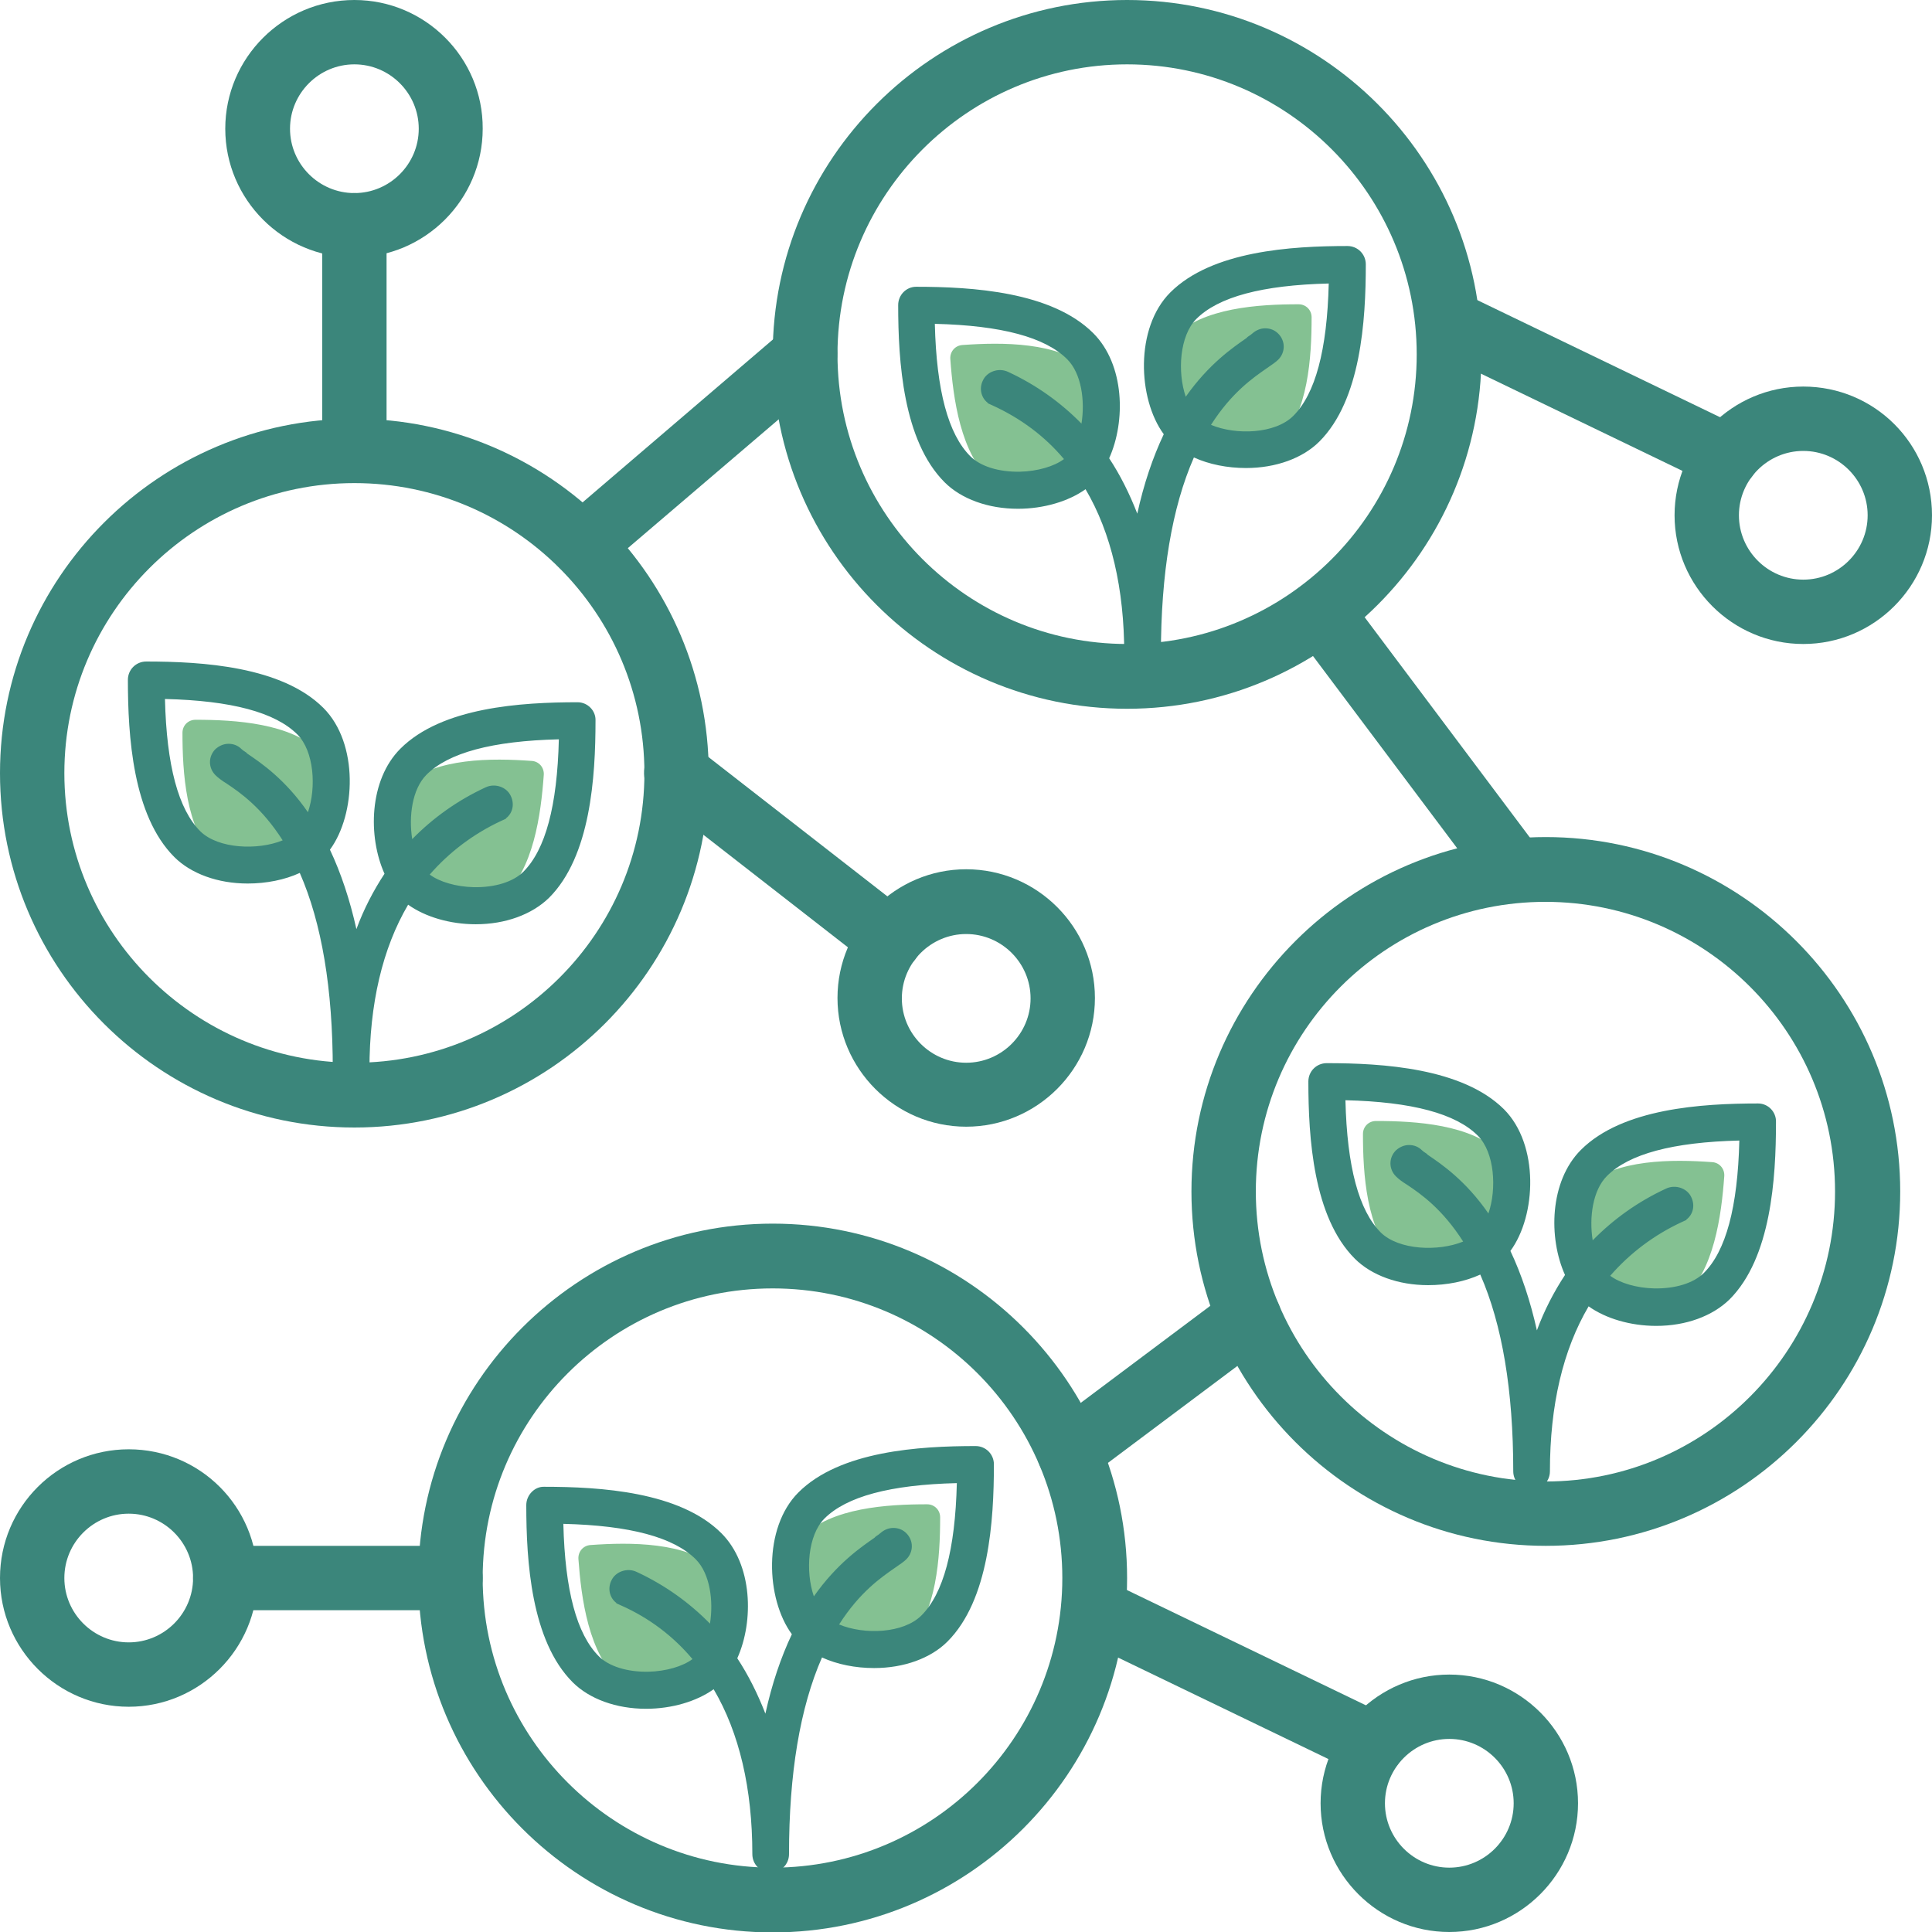
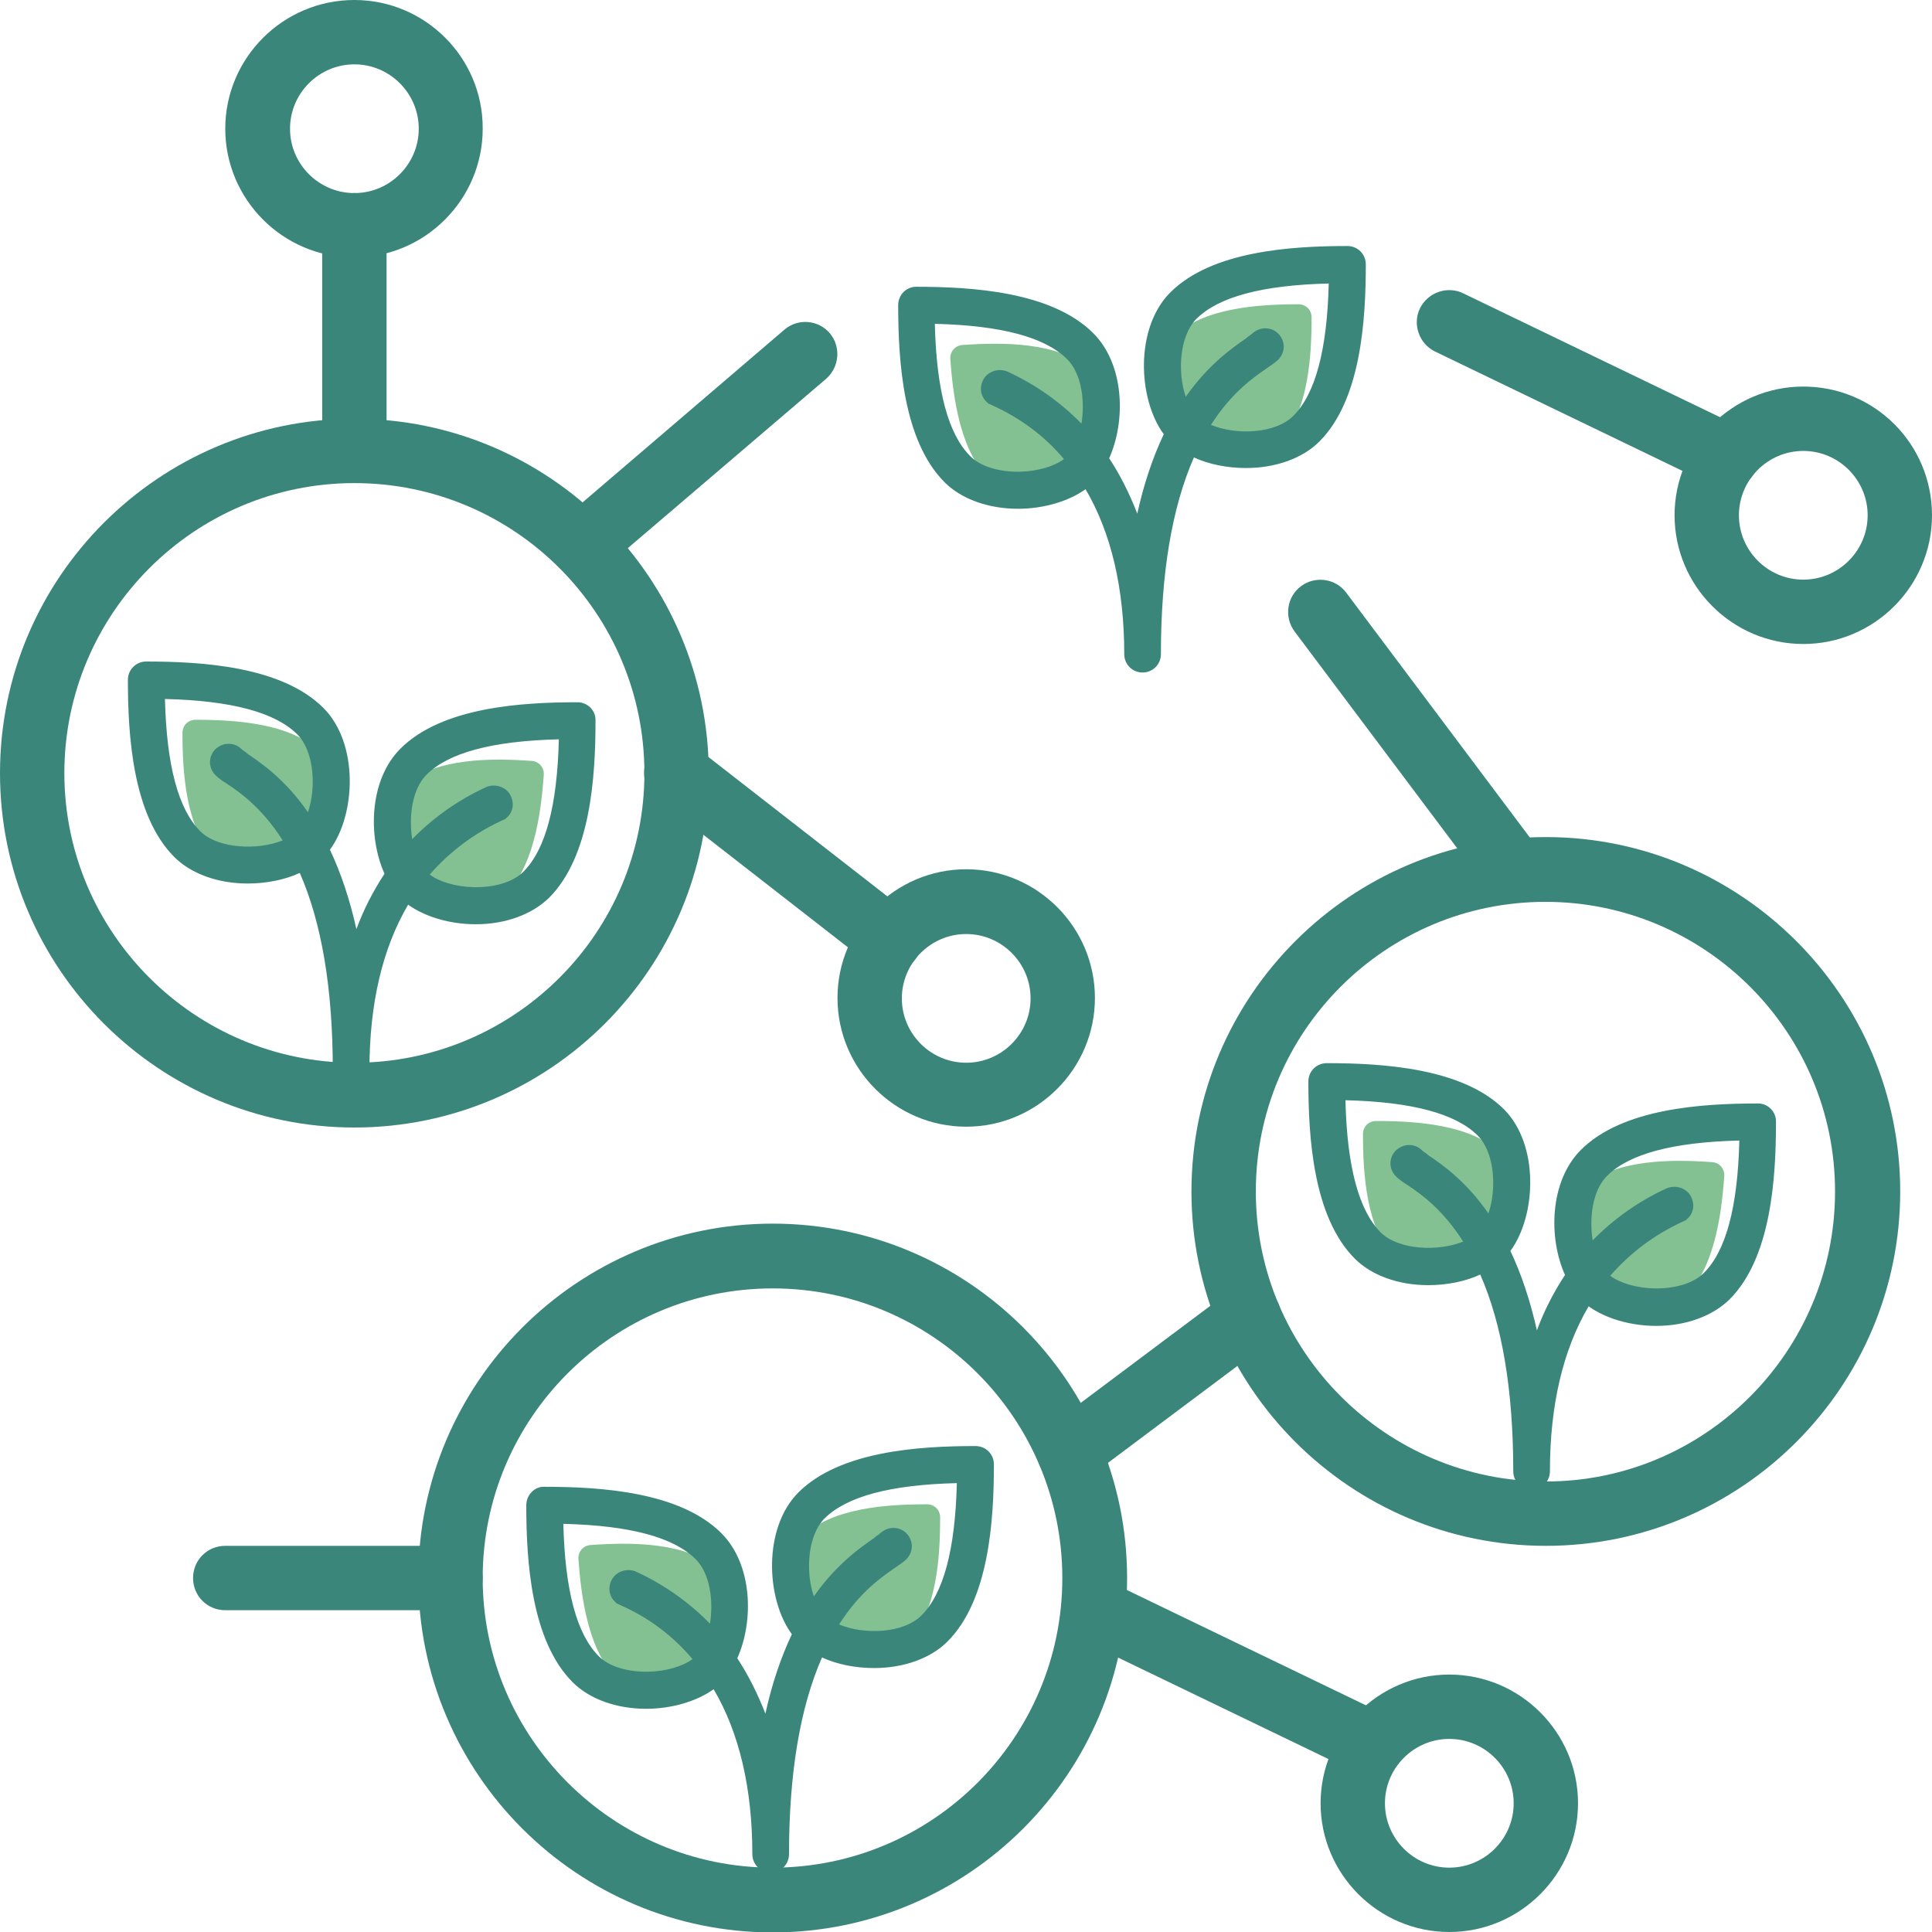
<svg xmlns="http://www.w3.org/2000/svg" width="97" height="97" viewBox="0 0 97 97" fill="none">
  <g clip-path="url(#clip0)">
    <path d="M20.185 44.931C21.371 45.954 23.866 46.22 25.216 45.054C26.791 43.684 27.159 40.882 27.302 38.898C27.323 38.53 27.057 38.223 26.689 38.203C24.705 38.06 21.883 38.039 20.308 39.41C19.674 39.962 19.265 40.882 19.183 41.946C19.142 42.62 19.224 43.275 19.428 43.827" fill="#84C192" />
    <path d="M16.319 42.804C17.26 41.557 17.342 39.041 16.094 37.773C14.622 36.301 11.799 36.138 9.816 36.138C9.447 36.138 9.161 36.424 9.161 36.792C9.161 38.776 9.325 41.598 10.797 43.07C11.39 43.663 12.331 44.011 13.395 44.011C14.069 44.011 14.703 43.868 15.256 43.623" fill="#84C192" />
    <path d="M28.999 35.258C26.177 35.258 22.189 35.503 20.103 37.589C18.528 39.164 18.467 42.007 19.305 43.868C18.753 44.706 18.262 45.647 17.894 46.649C17.567 45.177 17.117 43.827 16.565 42.661C17.874 40.882 18.017 37.324 16.238 35.544C14.151 33.458 10.164 33.213 7.341 33.213C6.83 33.213 6.421 33.622 6.421 34.133C6.421 36.956 6.666 40.943 8.752 43.029C9.591 43.868 10.941 44.359 12.434 44.359C13.374 44.359 14.295 44.175 15.051 43.827C16.156 46.343 16.708 49.656 16.708 53.705C16.708 54.216 17.117 54.625 17.628 54.625C18.139 54.625 18.549 54.216 18.549 53.705C18.549 50.392 19.203 47.611 20.491 45.422C21.35 46.036 22.598 46.404 23.886 46.404C25.379 46.404 26.709 45.913 27.567 45.075C29.654 42.989 29.899 39.001 29.899 36.178C29.919 35.688 29.51 35.258 28.999 35.258ZM25.175 41.209L25.4 41.107V41.087C25.727 40.841 25.849 40.391 25.645 39.962C25.441 39.512 24.847 39.307 24.377 39.532C22.966 40.187 21.739 41.066 20.696 42.13C20.512 40.984 20.696 39.614 21.412 38.898C22.516 37.794 24.704 37.201 28.058 37.119C27.977 40.473 27.383 42.661 26.279 43.766C25.768 44.277 24.847 44.563 23.784 44.543C22.905 44.522 22.066 44.277 21.575 43.909C22.557 42.784 23.764 41.864 25.175 41.209ZM12.352 37.773C12.249 37.712 12.168 37.651 12.127 37.61C11.943 37.426 11.718 37.344 11.472 37.344C11.227 37.344 11.002 37.446 10.818 37.61C10.45 37.978 10.45 38.551 10.818 38.919C10.941 39.041 11.125 39.185 11.39 39.348C12.065 39.798 13.149 40.555 14.192 42.191C12.945 42.702 10.961 42.62 10.061 41.741C8.957 40.637 8.364 38.448 8.282 35.094C11.636 35.176 13.824 35.769 14.929 36.874C15.767 37.712 15.89 39.532 15.46 40.78C14.315 39.123 13.108 38.305 12.413 37.835L12.352 37.773Z" fill="#3B867B" />
    <path d="M90.538 19.408C86.979 19.408 84.075 22.312 84.075 25.871C84.075 29.429 86.979 32.333 90.538 32.333C94.096 32.333 97 29.429 97 25.871C97 22.292 94.117 19.408 90.538 19.408ZM90.538 29.102C88.758 29.102 87.306 27.65 87.306 25.871C87.306 24.091 88.758 22.64 90.538 22.64C92.317 22.64 93.769 24.091 93.769 25.871C93.769 27.65 92.317 29.102 90.538 29.102Z" fill="#3B867B" />
-     <path d="M6.463 72.765C2.904 72.765 0 75.649 0 79.228C0 82.787 2.904 85.691 6.463 85.691C10.021 85.691 12.925 82.787 12.925 79.228C12.925 75.649 10.041 72.765 6.463 72.765ZM6.463 82.459C4.683 82.459 3.231 81.007 3.231 79.228C3.231 77.449 4.683 75.997 6.463 75.997C8.242 75.997 9.694 77.449 9.694 79.228C9.694 81.007 8.242 82.459 6.463 82.459Z" fill="#3B867B" />
    <path d="M87.408 21.453L73.46 14.725C72.663 14.336 71.681 14.684 71.292 15.482C70.904 16.279 71.251 17.261 72.049 17.649L85.997 24.378C86.222 24.48 86.467 24.541 86.692 24.541C87.285 24.541 87.878 24.214 88.144 23.621C88.553 22.803 88.206 21.842 87.408 21.453Z" fill="#3B867B" />
    <path d="M72.765 84.075C69.207 84.075 66.303 86.979 66.303 90.537C66.303 94.096 69.207 97 72.765 97C76.324 97 79.228 94.096 79.228 90.537C79.228 86.979 76.324 84.075 72.765 84.075ZM72.765 93.769C70.986 93.769 69.534 92.317 69.534 90.537C69.534 88.758 70.986 87.306 72.765 87.306C74.545 87.306 75.997 88.758 75.997 90.537C75.997 92.317 74.545 93.769 72.765 93.769Z" fill="#3B867B" />
    <path d="M69.616 86.12L55.668 79.391C54.871 79.003 53.889 79.33 53.5 80.148C53.112 80.946 53.459 81.927 54.257 82.316L68.205 89.044C68.43 89.147 68.675 89.208 68.9 89.208C69.493 89.208 70.086 88.881 70.352 88.288C70.761 87.47 70.434 86.508 69.616 86.12Z" fill="#3B867B" />
    <path d="M48.51 43.643C44.952 43.643 42.048 46.547 42.048 50.105C42.048 53.664 44.952 56.568 48.51 56.568C52.069 56.568 54.973 53.664 54.973 50.105C54.973 46.547 52.069 43.643 48.51 43.643ZM48.51 53.357C46.731 53.357 45.279 51.905 45.279 50.126C45.279 48.347 46.731 46.895 48.51 46.895C50.29 46.895 51.742 48.347 51.742 50.126C51.742 51.905 50.29 53.357 48.51 53.357Z" fill="#3B867B" />
    <path d="M45.668 45.872L34.952 37.528C34.256 36.976 33.234 37.099 32.682 37.814C32.129 38.51 32.252 39.532 32.968 40.084L43.684 48.428C43.971 48.654 44.339 48.776 44.686 48.776C45.177 48.776 45.648 48.572 45.954 48.163C46.486 47.447 46.363 46.424 45.668 45.872Z" fill="#3B867B" />
    <path d="M77.612 42.027C67.816 42.027 59.819 50.003 59.819 59.82C59.819 69.636 67.795 77.612 77.612 77.612C87.428 77.612 95.404 69.636 95.404 59.82C95.404 50.003 87.408 42.027 77.612 42.027ZM77.612 74.381C69.595 74.381 63.051 67.857 63.051 59.82C63.051 51.782 69.575 45.279 77.591 45.279C85.608 45.279 92.132 51.803 92.132 59.82C92.132 67.837 85.629 74.381 77.612 74.381Z" fill="#3B867B" />
    <path d="M38.795 61.435C28.999 61.435 21.003 69.412 21.003 79.228C21.003 89.045 28.979 97.021 38.795 97.021C48.612 97.021 56.588 89.045 56.588 79.228C56.588 69.412 48.612 61.435 38.795 61.435ZM38.795 93.769C30.779 93.769 24.234 87.245 24.234 79.228C24.234 71.211 30.758 64.687 38.795 64.687C46.833 64.687 53.336 71.211 53.336 79.228C53.336 87.245 46.833 93.769 38.795 93.769Z" fill="#3B867B" />
    <path d="M17.793 21.024C7.996 21.024 0 29 0 38.816C0 48.633 7.976 56.609 17.793 56.609C27.609 56.609 35.585 48.633 35.585 38.816C35.565 29 27.589 21.024 17.793 21.024ZM17.793 53.357C9.776 53.357 3.231 46.833 3.231 38.816C3.231 30.799 9.755 24.255 17.793 24.255C25.83 24.255 32.354 30.779 32.354 38.816C32.354 46.853 25.809 53.357 17.793 53.357Z" fill="#3B867B" />
-     <path d="M56.588 0C46.792 0 38.796 7.976 38.796 17.793C38.796 27.609 46.772 35.585 56.588 35.585C66.405 35.585 74.381 27.609 74.381 17.793C74.381 7.976 66.385 0 56.588 0ZM56.588 32.333C48.572 32.333 42.048 25.809 42.048 17.793C42.048 9.776 48.572 3.231 56.588 3.231C64.605 3.231 71.129 9.755 71.129 17.793C71.129 25.809 64.605 32.333 56.588 32.333Z" fill="#3B867B" />
    <path d="M41.66 16.729C41.087 16.054 40.065 15.972 39.39 16.545L28.182 26.137C27.508 26.709 27.426 27.732 27.998 28.407C28.326 28.775 28.775 28.979 29.225 28.979C29.593 28.979 29.962 28.857 30.268 28.591L41.476 19.02C42.151 18.426 42.232 17.404 41.66 16.729Z" fill="#3B867B" />
    <path d="M77.285 42.682L67.591 29.757C67.059 29.041 66.037 28.898 65.321 29.429C64.605 29.961 64.462 30.984 64.994 31.7L74.688 44.625C75.015 45.054 75.485 45.279 75.976 45.279C76.303 45.279 76.651 45.177 76.937 44.952C77.673 44.42 77.817 43.398 77.285 42.682Z" fill="#3B867B" />
    <path d="M64.012 65.157C63.48 64.442 62.458 64.299 61.742 64.83L52.703 71.6C51.987 72.131 51.844 73.154 52.375 73.87C52.703 74.299 53.173 74.524 53.664 74.524C54.011 74.524 54.339 74.422 54.625 74.197L63.664 67.428C64.401 66.896 64.544 65.873 64.012 65.157Z" fill="#3B867B" />
-     <path d="M22.639 77.612H11.309C10.409 77.612 9.693 78.328 9.693 79.228C9.693 80.128 10.409 80.844 11.309 80.844H22.619C23.518 80.844 24.234 80.128 24.234 79.228C24.234 78.328 23.518 77.612 22.639 77.612Z" fill="#3B867B" />
+     <path d="M22.639 77.612H11.309C10.409 77.612 9.693 78.328 9.693 79.228C9.693 80.128 10.409 80.844 11.309 80.844H22.619C23.518 80.844 24.234 80.128 24.234 79.228C24.234 78.328 23.518 77.612 22.639 77.612" fill="#3B867B" />
    <path d="M17.793 0C14.214 0 11.31 2.904 11.31 6.463C11.31 10.021 14.214 12.925 17.772 12.925C21.331 12.925 24.235 10.021 24.235 6.463C24.255 2.904 21.351 0 17.793 0ZM17.793 9.694C16.013 9.694 14.561 8.242 14.561 6.463C14.561 4.683 16.013 3.231 17.793 3.231C19.572 3.231 21.024 4.683 21.024 6.463C21.024 8.242 19.572 9.694 17.793 9.694Z" fill="#3B867B" />
    <path d="M17.792 9.694C16.893 9.694 16.177 10.41 16.177 11.309V22.619C16.177 23.519 16.893 24.235 17.792 24.235C18.692 24.235 19.408 23.519 19.408 22.619V11.309C19.408 10.43 18.672 9.694 17.792 9.694Z" fill="#3B867B" />
    <path d="M55.586 22.946C55.79 22.394 55.892 21.74 55.831 21.065C55.749 20.022 55.361 19.101 54.706 18.529C53.132 17.159 50.309 17.179 48.326 17.322C47.958 17.343 47.692 17.649 47.712 18.017C47.855 20.001 48.223 22.803 49.798 24.173C51.127 25.339 53.643 25.073 54.829 24.051" fill="#84C192" />
    <path d="M59.758 22.762C60.289 23.008 60.944 23.151 61.619 23.151C62.682 23.151 63.623 22.803 64.216 22.21C65.689 20.738 65.852 17.915 65.852 15.931C65.852 15.563 65.566 15.277 65.198 15.277C63.214 15.277 60.392 15.441 58.919 16.913C57.672 18.161 57.754 20.676 58.694 21.944" fill="#84C192" />
    <path d="M45.095 15.318C45.095 18.14 45.34 22.128 47.426 24.214C48.265 25.053 49.614 25.544 51.107 25.544C52.396 25.544 53.643 25.175 54.502 24.562C55.791 26.75 56.445 29.552 56.445 32.845C56.445 33.356 56.854 33.765 57.365 33.765C57.877 33.765 58.286 33.356 58.286 32.845C58.286 28.795 58.838 25.482 59.942 22.967C60.699 23.314 61.619 23.498 62.56 23.498C64.053 23.498 65.403 23.008 66.241 22.169C68.327 20.083 68.573 16.095 68.573 13.273C68.573 12.762 68.164 12.352 67.652 12.352C64.83 12.352 60.842 12.598 58.756 14.684C56.977 16.463 57.12 20.022 58.429 21.801C57.877 22.967 57.427 24.296 57.1 25.789C56.711 24.787 56.241 23.846 55.688 23.008C56.527 21.146 56.466 18.304 54.891 16.729C52.805 14.643 48.817 14.398 45.995 14.398C45.504 14.398 45.095 14.807 45.095 15.318ZM53.418 23.049C52.928 23.417 52.089 23.662 51.21 23.683C50.146 23.703 49.226 23.417 48.715 22.905C47.61 21.801 47.017 19.613 46.935 16.259C50.289 16.34 52.478 16.934 53.582 18.038C54.298 18.754 54.482 20.124 54.298 21.269C53.255 20.206 52.028 19.326 50.617 18.672C50.146 18.447 49.553 18.651 49.349 19.101C49.144 19.511 49.267 19.981 49.594 20.226V20.247L49.819 20.349C51.251 21.003 52.457 21.903 53.418 23.049ZM62.581 16.974C61.906 17.445 60.699 18.263 59.533 19.919C59.104 18.672 59.227 16.852 60.065 16.013C61.169 14.909 63.358 14.316 66.712 14.234C66.63 17.588 66.037 19.776 64.932 20.881C64.032 21.78 62.069 21.862 60.801 21.331C61.844 19.695 62.928 18.958 63.603 18.488C63.869 18.304 64.053 18.181 64.176 18.058C64.544 17.69 64.544 17.118 64.176 16.75C63.992 16.566 63.767 16.484 63.521 16.484C63.276 16.484 63.051 16.586 62.867 16.75C62.846 16.77 62.744 16.852 62.642 16.913L62.581 16.974Z" fill="#3B867B" />
    <path d="M79.454 65.076C80.64 66.098 83.135 66.364 84.485 65.198C86.059 63.828 86.428 61.026 86.571 59.043C86.591 58.675 86.325 58.368 85.957 58.347C83.974 58.204 81.151 58.184 79.576 59.554C78.942 60.106 78.533 61.026 78.452 62.09C78.411 62.765 78.493 63.419 78.697 63.971" fill="#84C192" />
    <path d="M75.588 62.949C76.528 61.701 76.61 59.186 75.363 57.918C73.89 56.445 71.068 56.282 69.084 56.282C68.716 56.282 68.43 56.568 68.43 56.936C68.43 58.92 68.593 61.742 70.066 63.215C70.659 63.808 71.6 64.156 72.663 64.156C73.338 64.156 73.972 64.012 74.524 63.767" fill="#84C192" />
    <path d="M88.268 55.402C85.445 55.402 81.457 55.648 79.371 57.734C77.797 59.309 77.735 62.151 78.574 64.012C78.022 64.851 77.531 65.792 77.163 66.794C76.835 65.321 76.385 63.971 75.833 62.806C77.142 61.026 77.285 57.468 75.506 55.689C73.42 53.623 69.432 53.378 66.61 53.378C66.099 53.378 65.689 53.787 65.689 54.298C65.689 57.12 65.935 61.108 68.021 63.194C68.859 64.033 70.209 64.524 71.702 64.524C72.643 64.524 73.563 64.34 74.32 63.992C75.424 66.507 75.976 69.82 75.976 73.87C75.976 74.381 76.385 74.79 76.897 74.79C77.408 74.79 77.817 74.381 77.817 73.87C77.817 70.557 78.471 67.775 79.76 65.587C80.619 66.201 81.866 66.569 83.155 66.569C84.648 66.569 85.977 66.078 86.836 65.239C88.922 63.153 89.167 59.165 89.167 56.343C89.188 55.832 88.779 55.402 88.268 55.402ZM84.443 61.354L84.668 61.251V61.231C84.995 60.986 85.118 60.536 84.914 60.106C84.709 59.656 84.116 59.452 83.646 59.677C82.234 60.331 81.007 61.211 79.964 62.274C79.78 61.129 79.964 59.758 80.68 59.043C81.784 57.938 83.973 57.345 87.327 57.263C87.245 60.617 86.652 62.806 85.547 63.91C85.036 64.421 84.116 64.708 83.052 64.687C82.173 64.667 81.335 64.421 80.844 64.053C81.825 62.928 83.032 62.008 84.443 61.354ZM71.62 57.918C71.518 57.856 71.436 57.795 71.395 57.754C71.211 57.57 70.986 57.488 70.741 57.488C70.496 57.488 70.27 57.591 70.087 57.754C69.718 58.122 69.718 58.695 70.087 59.063C70.209 59.186 70.393 59.329 70.659 59.493C71.334 59.943 72.418 60.699 73.461 62.335C72.213 62.847 70.23 62.765 69.33 61.885C68.225 60.781 67.632 58.593 67.55 55.239C70.904 55.321 73.093 55.914 74.197 57.018C75.036 57.856 75.158 59.677 74.729 60.924C73.584 59.268 72.377 58.45 71.682 57.979L71.62 57.918Z" fill="#3B867B" />
    <path d="M36.914 83.195C37.118 82.643 37.221 81.989 37.159 81.314C37.078 80.271 36.689 79.351 36.035 78.778C34.46 77.408 31.637 77.428 29.654 77.571C29.286 77.592 29.02 77.899 29.04 78.267C29.183 80.251 29.551 83.052 31.126 84.422C32.456 85.588 34.971 85.322 36.157 84.3" fill="#84C192" />
    <path d="M41.107 83.011C41.639 83.257 42.294 83.4 42.968 83.4C44.032 83.4 44.973 83.052 45.566 82.459C47.038 80.987 47.202 78.165 47.202 76.181C47.202 75.813 46.916 75.526 46.547 75.526C44.564 75.526 41.741 75.69 40.269 77.162C39.021 78.41 39.103 80.925 40.044 82.194" fill="#84C192" />
    <path d="M26.423 75.567C26.423 78.389 26.668 82.377 28.754 84.463C29.593 85.302 30.943 85.793 32.435 85.793C33.724 85.793 34.971 85.425 35.83 84.811C37.119 86.999 37.773 89.801 37.773 93.094C37.773 93.605 38.182 94.014 38.694 94.014C39.205 94.014 39.614 93.605 39.614 93.094C39.614 89.045 40.166 85.731 41.27 83.216C42.027 83.564 42.947 83.748 43.888 83.748C45.381 83.748 46.731 83.257 47.569 82.418C49.655 80.332 49.901 76.344 49.901 73.522C49.901 73.011 49.492 72.602 48.98 72.602C46.158 72.602 42.17 72.847 40.084 74.933C38.305 76.713 38.448 80.271 39.757 82.05C39.205 83.216 38.755 84.545 38.428 86.038C38.039 85.036 37.569 84.095 37.017 83.257C37.855 81.396 37.794 78.553 36.219 76.978C34.133 74.892 30.145 74.647 27.323 74.647C26.852 74.626 26.423 75.056 26.423 75.567ZM34.767 83.298C34.276 83.666 33.438 83.911 32.558 83.932C31.495 83.952 30.574 83.666 30.063 83.155C28.959 82.05 28.366 79.862 28.284 76.508C31.638 76.59 33.826 77.183 34.931 78.287C35.646 79.003 35.83 80.373 35.646 81.519C34.603 80.455 33.376 79.576 31.965 78.921C31.495 78.696 30.902 78.901 30.697 79.351C30.493 79.76 30.615 80.23 30.943 80.475V80.496L31.168 80.598C32.599 81.232 33.806 82.153 34.767 83.298ZM43.909 77.203C43.234 77.674 42.027 78.492 40.861 80.148C40.432 78.901 40.555 77.081 41.393 76.242C42.498 75.138 44.686 74.545 48.04 74.463C47.958 77.817 47.365 80.005 46.261 81.109C45.361 82.009 43.397 82.091 42.129 81.559C43.172 79.923 44.256 79.187 44.931 78.717C45.197 78.533 45.381 78.41 45.504 78.287C45.872 77.919 45.872 77.347 45.504 76.978C45.32 76.794 45.095 76.713 44.849 76.713C44.604 76.713 44.379 76.815 44.195 76.978C44.175 76.999 44.072 77.081 43.97 77.142L43.909 77.203Z" fill="#3B867B" />
  </g>
  <defs>
    <clipPath id="clip0">
      <rect width="97" height="97" fill="white" />
    </clipPath>
  </defs>
</svg>